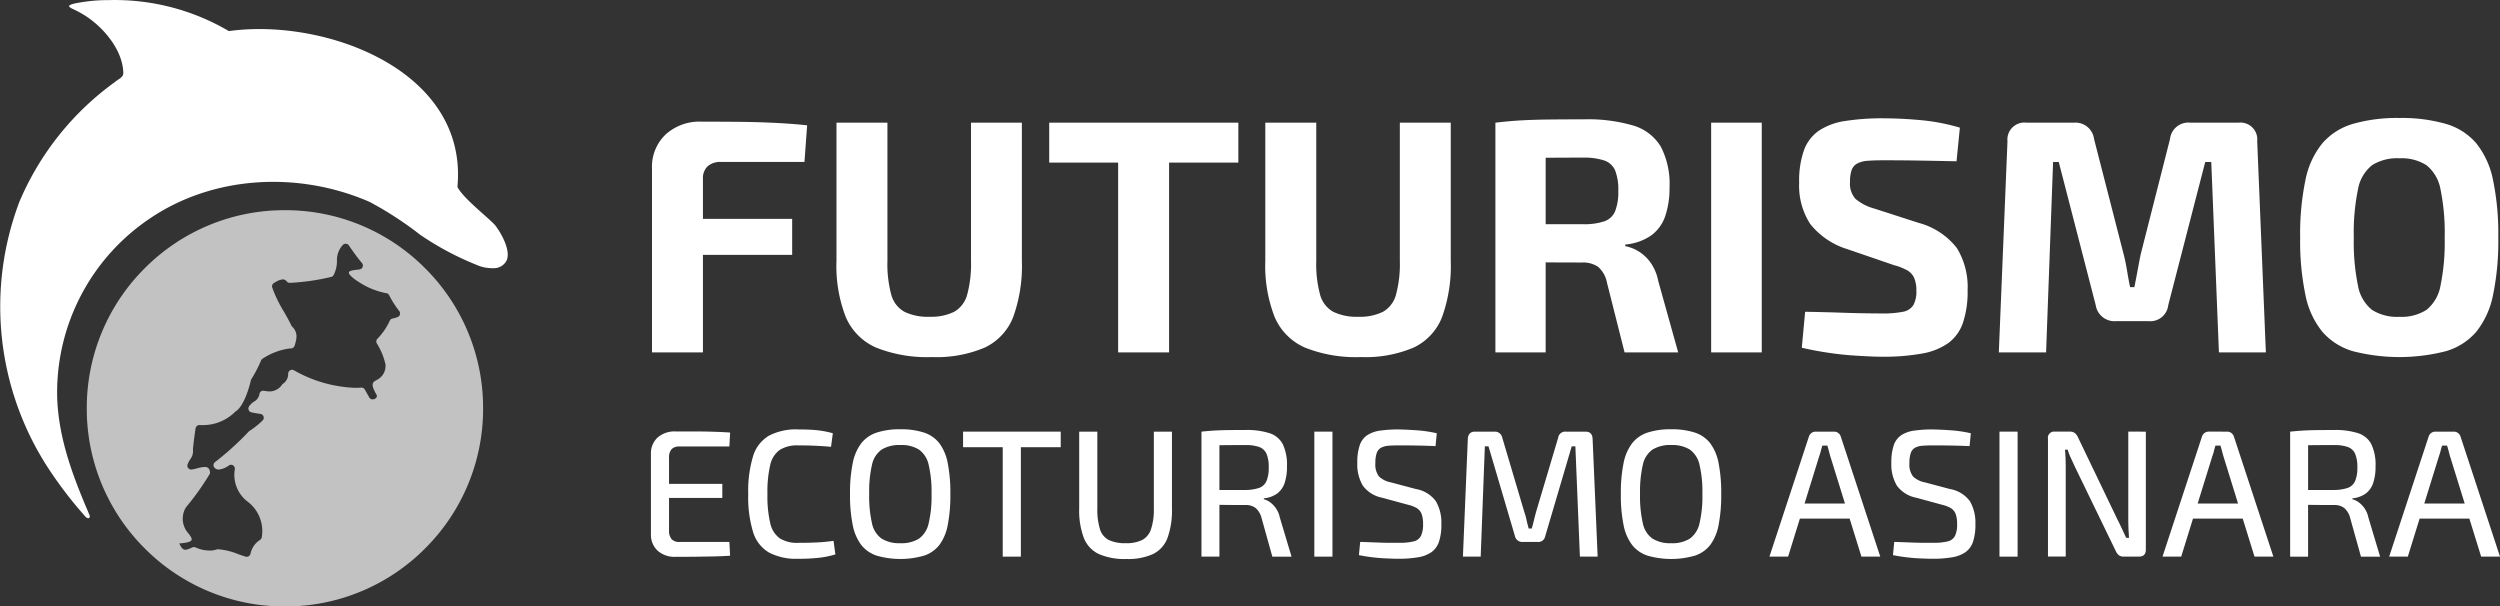
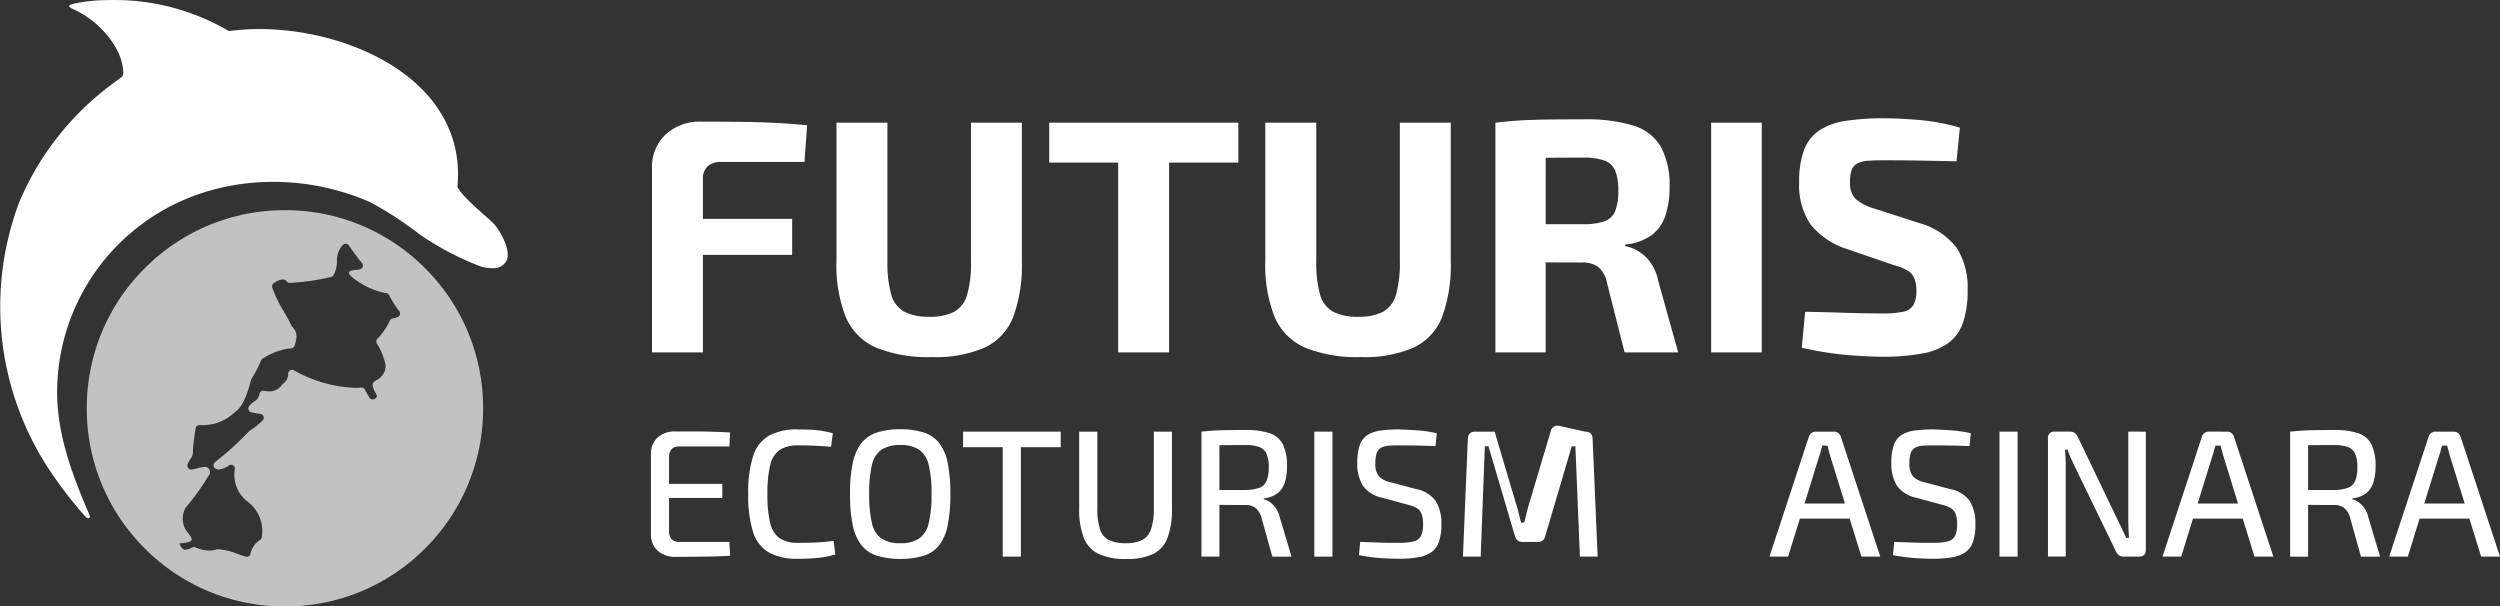
<svg xmlns="http://www.w3.org/2000/svg" width="248.126" height="60.193" viewBox="0 0 248.126 60.193">
  <rect x="0" y="0" width="248.126" height="60.193" fill="#333333" stroke="none" />
  <defs>
    <clipPath id="clip-path">
      <rect id="Rettangolo_51" data-name="Rettangolo 51" width="248.126" height="60.193" fill="#fff" />
    </clipPath>
  </defs>
  <g id="Logo_Futurismo_bianco" data-name="Logo Futurismo bianco" transform="translate(0 0)">
    <g id="Raggruppa_428" data-name="Raggruppa 428" transform="translate(0 0)" clip-path="url(#clip-path)">
      <path id="Sottrazione_5" data-name="Sottrazione 5" d="M-300.333,25.431a19.541,19.541,0,0,1-13.909-5.758A19.539,19.539,0,0,1-320,5.765a19.54,19.54,0,0,1,5.759-13.909A19.54,19.54,0,0,1-300.333-13.9a19.54,19.54,0,0,1,13.909,5.759,19.54,19.54,0,0,1,5.759,13.909,19.539,19.539,0,0,1-5.759,13.908A19.541,19.541,0,0,1-300.333,25.431Zm-6.627-5.676a6.434,6.434,0,0,1,1.961.474c.27.094.525.183.773.257a.364.364,0,0,0,.106.015.386.386,0,0,0,.375-.326,2.137,2.137,0,0,1,.954-1.359.4.4,0,0,0,.158-.255,3.649,3.649,0,0,0-1.375-3.514,3.329,3.329,0,0,1-1.3-3.226.391.391,0,0,0-.089-.319.384.384,0,0,0-.291-.137.373.373,0,0,0-.2.063,2.015,2.015,0,0,1-1.015.412.539.539,0,0,1-.422-.182.369.369,0,0,1-.093-.291.387.387,0,0,1,.159-.273,29.032,29.032,0,0,0,3.337-3.028.3.3,0,0,1,.075-.061,7.875,7.875,0,0,0,1.292-1.031.376.376,0,0,0,.1-.393.385.385,0,0,0-.313-.262c-.358-.052-.658-.1-.892-.156a.375.375,0,0,1-.272-.234.391.391,0,0,1,.044-.366,1.615,1.615,0,0,1,.5-.469,1.065,1.065,0,0,0,.533-.789.381.381,0,0,1,.374-.287.4.4,0,0,1,.072.007,3.175,3.175,0,0,0,.57.063,1.511,1.511,0,0,0,1.257-.722,1.183,1.183,0,0,0,.574-1.016.388.388,0,0,1,.106-.289.385.385,0,0,1,.277-.119.385.385,0,0,1,.186.048,13.163,13.163,0,0,0,6.081,1.741c.2,0,.4-.007.589-.021h.03a.379.379,0,0,1,.331.188c0,.006.443.781.448.793a.367.367,0,0,0,.333.185.454.454,0,0,0,.385-.2.261.261,0,0,0-.008-.275c-.31-.534-.423-.867-.365-1.081.047-.175.205-.264.388-.368a1.54,1.54,0,0,0,.879-1.413.348.348,0,0,0,0-.1,6.544,6.544,0,0,0-.857-2.1.387.387,0,0,1,.045-.472,6.351,6.351,0,0,0,1.213-1.755.38.38,0,0,1,.288-.255,2.658,2.658,0,0,0,.53-.159.368.368,0,0,0,.212-.248.39.39,0,0,0-.07-.339,9.079,9.079,0,0,1-.993-1.557.4.4,0,0,0-.365-.23,7.524,7.524,0,0,1-2.82-1.205l-.091-.055c-.537-.389-.768-.644-.727-.8s.372-.2.754-.248c.1-.012.207-.024.309-.04a.378.378,0,0,0,.3-.245.381.381,0,0,0-.068-.385c-.5-.587-1.078-1.42-1.3-1.75a.377.377,0,0,0-.315-.165.4.4,0,0,0-.283.119,2.2,2.2,0,0,0-.584,1.607,3.017,3.017,0,0,1-.334,1.388.384.384,0,0,1-.226.176,22.37,22.37,0,0,1-4.108.591h-.024a.378.378,0,0,1-.294-.143.488.488,0,0,0-.4-.2,1.748,1.748,0,0,0-.767.3l-.088.049a.39.39,0,0,0-.184.457,12.733,12.733,0,0,0,1.162,2.4c.277.486.539.946.737,1.373a.381.381,0,0,0,.071.1c.6.6.482,1.17.249,1.906a.4.4,0,0,1-.385.268h-.018l-.072,0A6.43,6.43,0,0,0-302.548.837a.385.385,0,0,0-.158.187,12.8,12.8,0,0,1-.953,1.833.384.384,0,0,0-.051.12c-.1.425-.632,2.571-1.54,3.11a4.549,4.549,0,0,1-3.271,1.346c-.094,0-.188,0-.279-.01h-.027a.383.383,0,0,0-.372.325c-.1.624-.223,1.571-.264,2.1a1.358,1.358,0,0,1-.283.995,2.708,2.708,0,0,0-.253.5.368.368,0,0,0,.052.335.4.4,0,0,0,.321.165.4.4,0,0,0,.067-.006c.161-.028.332-.071.5-.113a3.331,3.331,0,0,1,.756-.137.511.511,0,0,1,.387.132.693.693,0,0,1,.141.521,25.831,25.831,0,0,1-2.368,3.335.388.388,0,0,0-.052.076,2.176,2.176,0,0,0,.324,2.575c.188.262.336.468.266.619-.08.172-.443.27-1.215.329.2.447.374.63.6.63a1.5,1.5,0,0,0,.527-.161l.187-.078a.365.365,0,0,1,.142-.028.427.427,0,0,1,.184.043,3.3,3.3,0,0,0,1.372.3,2.049,2.049,0,0,0,.683-.1.392.392,0,0,1,.121-.026Z" transform="translate(328.613 34.761)" fill="#fff" stroke="rgba(0,0,0,0)" stroke-miterlimit="10" stroke-width="1" opacity="0.7" />
      <path id="Tracciato_46" data-name="Tracciato 46" d="M50.289,25.838a1.4,1.4,0,0,1-1.3.778,3.856,3.856,0,0,1-1.738-.348A28.926,28.926,0,0,1,41.7,23.3a34.634,34.634,0,0,0-5.006-3.256c-7.026-3.069-15.534-2.673-21.93,1.715A20.809,20.809,0,0,0,5.679,39.584c.165,4.07,1.6,7.787,3.182,11.483.045.1.086.238.007.321-.113.118-.3-.01-.41-.134a40.861,40.861,0,0,1-3.723-4.871,29.38,29.38,0,0,1-2.82-26.329A28.172,28.172,0,0,1,11.421,8.131c.3-.28.887-.45.814-.972-.085-2.127-1.775-4.194-3.452-5.385A9.687,9.687,0,0,0,7.459,1C6.912.74,6.5.582,7.337.363A16.392,16.392,0,0,1,10.789.011,22.331,22.331,0,0,1,22.714,3.086C32.256,1.761,46.49,6.976,45.4,18.56c.644,1.24,3.489,3.355,3.841,3.926.582.795,1.447,2.387,1.051,3.351" transform="translate(0 0)" fill="#fff" />
      <path id="Tracciato_47" data-name="Tracciato 47" d="M58.159,9.934q1.752,0,3.586.016t3.6.1q1.767.082,3.289.247l-.265,3.636H60.109a1.924,1.924,0,0,0-1.355.43,1.628,1.628,0,0,0-.462,1.256V32.835H53.235V14.593a4.425,4.425,0,0,1,1.355-3.388,5,5,0,0,1,3.569-1.271m-4.33,9.649H67.148v3.57H53.829Z" transform="translate(11.475 2.141)" fill="#fff" />
      <path id="Tracciato_48" data-name="Tracciato 48" d="M86.7,10.016V23.73a14.965,14.965,0,0,1-.858,5.568,5.6,5.6,0,0,1-2.826,3.04,12.251,12.251,0,0,1-5.238.942,13.656,13.656,0,0,1-5.551-.942,5.8,5.8,0,0,1-3.008-3.04A13.982,13.982,0,0,1,68.3,23.73V10.016h5.057V23.73a11.668,11.668,0,0,0,.379,3.355,2.762,2.762,0,0,0,1.306,1.7,5.278,5.278,0,0,0,2.479.495,5.181,5.181,0,0,0,2.463-.495,2.783,2.783,0,0,0,1.288-1.7,11.661,11.661,0,0,0,.38-3.355V10.016Z" transform="translate(14.721 2.159)" fill="#fff" />
      <path id="Tracciato_49" data-name="Tracciato 49" d="M104.44,13.98H85.669V10.016H104.44ZM97.566,32.817H92.509v-22.8h5.057Z" transform="translate(18.466 2.159)" fill="#fff" />
      <path id="Tracciato_50" data-name="Tracciato 50" d="M121.719,10.016V23.73a14.965,14.965,0,0,1-.858,5.568,5.6,5.6,0,0,1-2.826,3.04,12.251,12.251,0,0,1-5.238.942,13.656,13.656,0,0,1-5.551-.942,5.8,5.8,0,0,1-3.008-3.04,13.982,13.982,0,0,1-.925-5.568V10.016h5.057V23.73a11.668,11.668,0,0,0,.379,3.355,2.762,2.762,0,0,0,1.306,1.7,5.278,5.278,0,0,0,2.479.495,5.181,5.181,0,0,0,2.463-.495,2.783,2.783,0,0,0,1.288-1.7,11.661,11.661,0,0,0,.38-3.355V10.016Z" transform="translate(22.269 2.159)" fill="#fff" />
      <path id="Tracciato_51" data-name="Tracciato 51" d="M130.89,9.743a16.044,16.044,0,0,1,4.874.611,4.776,4.776,0,0,1,2.742,2.082,7.98,7.98,0,0,1,.876,4.081,8.6,8.6,0,0,1-.413,2.793,3.985,3.985,0,0,1-1.371,1.933,5.3,5.3,0,0,1-2.611.925v.165a3.842,3.842,0,0,1,1.239.463,4.162,4.162,0,0,1,1.207,1.075,4.652,4.652,0,0,1,.825,1.9l1.984,7.106h-5.32l-1.753-6.94a2.748,2.748,0,0,0-.875-1.553,2.636,2.636,0,0,0-1.6-.43q-2.246,0-3.783-.016t-2.578-.049q-1.041-.035-1.867-.067l.1-3.669h8.228a6.357,6.357,0,0,0,2.1-.281,1.8,1.8,0,0,0,1.089-1.008,5.217,5.217,0,0,0,.315-2.015,5.2,5.2,0,0,0-.315-2.032,1.806,1.806,0,0,0-1.089-.993,6.394,6.394,0,0,0-2.1-.28q-3.107,0-5.255.033t-2.94.1l-.5-3.6q1.388-.166,2.611-.232t2.677-.083c.97-.011,2.136-.017,3.5-.017m-3.8,23.133H122.1v-22.8h4.99Z" transform="translate(26.319 2.1)" fill="#fff" />
      <rect id="Rettangolo_48" data-name="Rettangolo 48" width="5.023" height="22.801" transform="translate(169.832 12.175)" fill="#fff" />
      <path id="Tracciato_52" data-name="Tracciato 52" d="M155.32,9.662q1.687,0,3.67.181a19.969,19.969,0,0,1,3.865.743l-.331,3.338q-1.455-.031-3.4-.066t-3.833-.033q-.926,0-1.57.049a2.65,2.65,0,0,0-1.042.265,1.2,1.2,0,0,0-.562.644,3.417,3.417,0,0,0-.164,1.19,2.263,2.263,0,0,0,.545,1.686,4.91,4.91,0,0,0,1.867.958l4.4,1.421a7.1,7.1,0,0,1,3.8,2.511,7.386,7.386,0,0,1,1.058,4.164,9.686,9.686,0,0,1-.463,3.238,4.162,4.162,0,0,1-1.454,2.015,6.423,6.423,0,0,1-2.61,1.042,21.274,21.274,0,0,1-3.966.314q-1.123,0-3.205-.148a33.273,33.273,0,0,1-4.759-.744l.331-3.569q1.949.033,3.388.083t2.462.066q1.025.016,1.784.017a9.979,9.979,0,0,0,2.065-.165,1.524,1.524,0,0,0,1.042-.661,2.787,2.787,0,0,0,.3-1.42,3.162,3.162,0,0,0-.215-1.273,1.65,1.65,0,0,0-.694-.76,5.6,5.6,0,0,0-1.306-.513l-4.626-1.586a7.518,7.518,0,0,1-3.7-2.511,6.985,6.985,0,0,1-1.092-4.1,9.076,9.076,0,0,1,.48-3.224,4.048,4.048,0,0,1,1.488-1.933,6.4,6.4,0,0,1,2.61-.958,24.071,24.071,0,0,1,3.85-.264" transform="translate(31.663 2.083)" fill="#fff" />
-       <path id="Tracciato_53" data-name="Tracciato 53" d="M187,10.016a1.671,1.671,0,0,1,1.85,1.85l.859,20.951h-4.659l-.76-18.9h-.6l-3.669,14.21a1.793,1.793,0,0,1-1.983,1.586H174.87a1.885,1.885,0,0,1-2.048-1.586l-3.669-14.21h-.562l-.694,18.9h-4.692l.859-20.951a1.686,1.686,0,0,1,1.884-1.85h4.725a1.855,1.855,0,0,1,1.983,1.619L175.6,23.1q.2.795.331,1.6t.3,1.636h.429c.109-.549.215-1.1.314-1.636s.2-1.084.315-1.635l2.908-11.433a1.829,1.829,0,0,1,1.983-1.619Z" transform="translate(35.179 2.159)" fill="#fff" />
-       <path id="Tracciato_54" data-name="Tracciato 54" d="M197.658,9.634a15.869,15.869,0,0,1,4.594.579,6.277,6.277,0,0,1,3.024,1.917,8.436,8.436,0,0,1,1.669,3.634,26.194,26.194,0,0,1,.528,5.734,26.206,26.206,0,0,1-.528,5.735,8.456,8.456,0,0,1-1.669,3.634,6.286,6.286,0,0,1-3.024,1.917,18.561,18.561,0,0,1-9.187,0,6.387,6.387,0,0,1-3.04-1.917,8.328,8.328,0,0,1-1.686-3.634,26.124,26.124,0,0,1-.529-5.735,26.113,26.113,0,0,1,.529-5.734,8.308,8.308,0,0,1,1.686-3.634,6.378,6.378,0,0,1,3.04-1.917,15.863,15.863,0,0,1,4.594-.579m0,4a4.635,4.635,0,0,0-2.726.693,3.953,3.953,0,0,0-1.388,2.4,21.368,21.368,0,0,0-.413,4.775,21.412,21.412,0,0,0,.413,4.759,3.968,3.968,0,0,0,1.388,2.413,4.644,4.644,0,0,0,2.726.693,4.585,4.585,0,0,0,2.694-.693,3.967,3.967,0,0,0,1.387-2.413,21.34,21.34,0,0,0,.413-4.759,21.3,21.3,0,0,0-.413-4.775,3.952,3.952,0,0,0-1.387-2.4,4.576,4.576,0,0,0-2.694-.693" transform="translate(40.483 2.077)" fill="#fff" />
      <path id="Tracciato_55" data-name="Tracciato 55" d="M55.595,35.228h1.833q.935,0,1.844.027t1.736.081l-.073,1.385H55.991a1.043,1.043,0,0,0-.793.269,1.245,1.245,0,0,0-.252.863v7.192a1.276,1.276,0,0,0,.252.872,1.019,1.019,0,0,0,.793.28h4.944l.073,1.366q-.828.055-1.736.072t-1.844.028q-.934.009-1.833.009a2.519,2.519,0,0,1-1.771-.6,2.132,2.132,0,0,1-.675-1.609V37.439a2.131,2.131,0,0,1,.675-1.619,2.542,2.542,0,0,1,1.771-.592m-2.122,5.2h6.761v1.4H53.472Z" transform="translate(11.456 7.593)" fill="#fff" />
      <path id="Tracciato_56" data-name="Tracciato 56" d="M66.038,35.065q.808,0,1.385.035c.383.026.737.063,1.061.118a9.546,9.546,0,0,1,1.006.225l-.18,1.348c-.36-.035-.7-.063-1.008-.08s-.644-.034-1-.046-.777-.017-1.268-.017a3.2,3.2,0,0,0-1.816.45,2.49,2.49,0,0,0-.944,1.5A11.758,11.758,0,0,0,63,41.483a11.751,11.751,0,0,0,.278,2.886,2.493,2.493,0,0,0,.944,1.5,3.2,3.2,0,0,0,1.816.45q1.169,0,1.968-.045c.535-.03,1.051-.081,1.556-.153l.18,1.348a9.539,9.539,0,0,1-1.628.332,17.865,17.865,0,0,1-2.076.1,5.8,5.8,0,0,1-2.886-.621,3.55,3.55,0,0,1-1.574-2.023,11.9,11.9,0,0,1-.484-3.777,11.883,11.883,0,0,1,.484-3.774,3.546,3.546,0,0,1,1.574-2.023,5.8,5.8,0,0,1,2.886-.621" transform="translate(13.169 7.558)" fill="#fff" />
      <path id="Tracciato_57" data-name="Tracciato 57" d="M74.4,35.05a7.37,7.37,0,0,1,2.329.323,3.181,3.181,0,0,1,1.538,1.061,4.77,4.77,0,0,1,.835,1.978,15.254,15.254,0,0,1,.261,3.074,15.289,15.289,0,0,1-.261,3.066,4.773,4.773,0,0,1-.835,1.987,3.188,3.188,0,0,1-1.538,1.06,8.514,8.514,0,0,1-4.657,0,3.239,3.239,0,0,1-1.547-1.06,4.8,4.8,0,0,1-.853-1.987,14.8,14.8,0,0,1-.269-3.066,14.767,14.767,0,0,1,.269-3.074,4.793,4.793,0,0,1,.853-1.978,3.232,3.232,0,0,1,1.547-1.061A7.362,7.362,0,0,1,74.4,35.05m0,1.564a3.337,3.337,0,0,0-1.851.449,2.452,2.452,0,0,0-.962,1.5,11.888,11.888,0,0,0-.28,2.922,11.9,11.9,0,0,0,.28,2.912,2.452,2.452,0,0,0,.962,1.51,3.317,3.317,0,0,0,1.851.451,3.277,3.277,0,0,0,1.844-.451,2.515,2.515,0,0,0,.962-1.51,11.6,11.6,0,0,0,.288-2.912,11.589,11.589,0,0,0-.288-2.922,2.515,2.515,0,0,0-.962-1.5,3.3,3.3,0,0,0-1.844-.449" transform="translate(14.961 7.555)" fill="#fff" />
      <path id="Tracciato_58" data-name="Tracciato 58" d="M88.327,36.788H78.635V35.243h9.692ZM84.371,47.649h-1.8V35.243h1.8Z" transform="translate(16.95 7.597)" fill="#fff" />
      <path id="Tracciato_59" data-name="Tracciato 59" d="M97.323,35.243v7.623a8.055,8.055,0,0,1-.44,2.922,2.918,2.918,0,0,1-1.431,1.6,5.938,5.938,0,0,1-2.643.495,6.392,6.392,0,0,1-2.752-.495,2.964,2.964,0,0,1-1.482-1.6,7.739,7.739,0,0,1-.458-2.922V35.243h1.8v7.623a6.567,6.567,0,0,0,.261,2.059A1.788,1.788,0,0,0,91.057,46a3.712,3.712,0,0,0,1.663.314A3.592,3.592,0,0,0,94.365,46a1.869,1.869,0,0,0,.881-1.079,6.167,6.167,0,0,0,.28-2.059V35.243Z" transform="translate(18.994 7.597)" fill="#fff" />
      <path id="Tracciato_60" data-name="Tracciato 60" d="M102.471,35.109a7.425,7.425,0,0,1,2.382.316,2.262,2.262,0,0,1,1.321,1.1,4.755,4.755,0,0,1,.413,2.186,5.038,5.038,0,0,1-.233,1.653,2.181,2.181,0,0,1-.729,1.044,2.745,2.745,0,0,1-1.338.485v.089a1.8,1.8,0,0,1,.611.289,2.52,2.52,0,0,1,.574.583,2.47,2.47,0,0,1,.4.926l1.168,3.9h-1.906l-1.079-3.867a1.9,1.9,0,0,0-.593-.97,1.585,1.585,0,0,0-.988-.288q-1.132,0-1.942-.009c-.538-.006-.992-.015-1.357-.027s-.664-.018-.891-.018l.053-1.439h4.1a4.317,4.317,0,0,0,1.385-.205,1.263,1.263,0,0,0,.728-.675,3.323,3.323,0,0,0,.225-1.366,3.252,3.252,0,0,0-.225-1.358,1.263,1.263,0,0,0-.728-.665,4.055,4.055,0,0,0-1.385-.188q-1.512,0-2.607.017t-1.474.018L98.1,35.272c.456-.047.887-.085,1.295-.108s.855-.039,1.34-.045,1.064-.01,1.736-.01M99.882,47.678H98.1V35.272h1.781Z" transform="translate(21.146 7.568)" fill="#fff" />
      <rect id="Rettangolo_49" data-name="Rettangolo 49" width="1.798" height="12.406" transform="translate(130.448 42.84)" fill="#fff" />
      <path id="Tracciato_61" data-name="Tracciato 61" d="M114.938,35.065q.9.018,1.861.09a12.867,12.867,0,0,1,1.915.288l-.125,1.276c-.515-.024-1.093-.043-1.736-.055s-1.261-.017-1.86-.017q-.631,0-1.079.035a1.8,1.8,0,0,0-.737.2.957.957,0,0,0-.423.521,2.9,2.9,0,0,0-.135.988,1.957,1.957,0,0,0,.36,1.341,2.317,2.317,0,0,0,1.169.583l2.5.665a3.091,3.091,0,0,1,1.978,1.214,4.252,4.252,0,0,1,.541,2.293,5.16,5.16,0,0,1-.244,1.744,2.055,2.055,0,0,1-.755,1.023,3.245,3.245,0,0,1-1.321.5,11.243,11.243,0,0,1-1.924.145q-.611,0-1.618-.055a17.76,17.76,0,0,1-2.319-.305l.126-1.313c.707.023,1.285.045,1.735.062s.836.028,1.16.028h.971a5.842,5.842,0,0,0,1.42-.136,1.091,1.091,0,0,0,.738-.538,2.569,2.569,0,0,0,.215-1.178,2.774,2.774,0,0,0-.153-1.033,1.149,1.149,0,0,0-.485-.566,3.164,3.164,0,0,0-.853-.325l-2.571-.7a3.1,3.1,0,0,1-1.916-1.2,4.118,4.118,0,0,1-.548-2.265,5.225,5.225,0,0,1,.242-1.744,1.95,1.95,0,0,1,.748-1,3.127,3.127,0,0,1,1.276-.45,12.611,12.611,0,0,1,1.851-.117" transform="translate(23.888 7.558)" fill="#fff" />
-       <path id="Tracciato_62" data-name="Tracciato 62" d="M131.6,35.243q.7,0,.72.737l.5,11.669h-1.761l-.45-10.95h-.36l-2.626,8.9a.7.7,0,0,1-.755.593H125.4a.742.742,0,0,1-.791-.593l-2.624-8.9h-.36l-.413,10.95h-1.763l.485-11.669q.036-.737.72-.737h1.942a.737.737,0,0,1,.755.593l2.176,7.335a7.162,7.162,0,0,1,.233.828c.06.277.133.564.216.863h.305c.084-.3.159-.586.225-.863s.141-.563.225-.863l2.175-7.3a.7.7,0,0,1,.756-.593Z" transform="translate(25.747 7.597)" fill="#fff" />
-       <path id="Tracciato_63" data-name="Tracciato 63" d="M137.342,35.05a7.362,7.362,0,0,1,2.328.323,3.191,3.191,0,0,1,1.539,1.061,4.786,4.786,0,0,1,.835,1.978,15.353,15.353,0,0,1,.26,3.074,15.389,15.389,0,0,1-.26,3.066,4.788,4.788,0,0,1-.835,1.987,3.2,3.2,0,0,1-1.539,1.06,8.515,8.515,0,0,1-4.657,0,3.235,3.235,0,0,1-1.546-1.06,4.8,4.8,0,0,1-.855-1.987,14.8,14.8,0,0,1-.269-3.066,14.767,14.767,0,0,1,.269-3.074,4.793,4.793,0,0,1,.855-1.978,3.229,3.229,0,0,1,1.546-1.061,7.37,7.37,0,0,1,2.329-.323m0,1.564a3.339,3.339,0,0,0-1.852.449,2.457,2.457,0,0,0-.962,1.5,11.949,11.949,0,0,0-.28,2.922,11.956,11.956,0,0,0,.28,2.912,2.457,2.457,0,0,0,.962,1.51,3.318,3.318,0,0,0,1.852.451,3.277,3.277,0,0,0,1.844-.451,2.526,2.526,0,0,0,.962-1.51,11.655,11.655,0,0,0,.288-2.912,11.647,11.647,0,0,0-.288-2.922,2.526,2.526,0,0,0-.962-1.5,3.3,3.3,0,0,0-1.844-.449" transform="translate(28.527 7.555)" fill="#fff" />
+       <path id="Tracciato_62" data-name="Tracciato 62" d="M131.6,35.243q.7,0,.72.737l.5,11.669h-1.761l-.45-10.95h-.36l-2.626,8.9a.7.7,0,0,1-.755.593H125.4a.742.742,0,0,1-.791-.593l-2.624-8.9h-.36l-.413,10.95h-1.763l.485-11.669q.036-.737.72-.737h1.942l2.176,7.335a7.162,7.162,0,0,1,.233.828c.06.277.133.564.216.863h.305c.084-.3.159-.586.225-.863s.141-.563.225-.863l2.175-7.3a.7.7,0,0,1,.756-.593Z" transform="translate(25.747 7.597)" fill="#fff" />
      <path id="Tracciato_64" data-name="Tracciato 64" d="M150.891,35.243a.675.675,0,0,1,.413.134.705.705,0,0,1,.252.351l3.92,11.921h-1.87l-3.094-9.978c-.047-.169-.095-.345-.143-.531s-.1-.357-.143-.513h-.5c-.047.156-.1.327-.143.513s-.1.362-.162.531l-3.092,9.978h-1.853l3.92-11.921a.7.7,0,0,1,.252-.351.676.676,0,0,1,.414-.134Zm2.229,8.629h-6.329V42.38h6.329Z" transform="translate(31.141 7.597)" fill="#fff" />
      <path id="Tracciato_65" data-name="Tracciato 65" d="M158.544,35.065q.9.018,1.861.09a12.867,12.867,0,0,1,1.914.288l-.125,1.276c-.515-.024-1.093-.043-1.736-.055s-1.261-.017-1.86-.017q-.631,0-1.079.035a1.8,1.8,0,0,0-.737.2.957.957,0,0,0-.423.521,2.9,2.9,0,0,0-.135.988,1.957,1.957,0,0,0,.36,1.341,2.317,2.317,0,0,0,1.169.583l2.5.665a3.091,3.091,0,0,1,1.978,1.214,4.251,4.251,0,0,1,.541,2.293,5.16,5.16,0,0,1-.244,1.744,2.055,2.055,0,0,1-.755,1.023,3.245,3.245,0,0,1-1.321.5,11.244,11.244,0,0,1-1.924.145q-.611,0-1.618-.055a17.76,17.76,0,0,1-2.319-.305l.126-1.313c.707.023,1.285.045,1.735.062s.836.028,1.16.028h.971a5.842,5.842,0,0,0,1.42-.136,1.091,1.091,0,0,0,.738-.538,2.569,2.569,0,0,0,.215-1.178,2.774,2.774,0,0,0-.153-1.033,1.15,1.15,0,0,0-.485-.566,3.164,3.164,0,0,0-.853-.325l-2.571-.7a3.1,3.1,0,0,1-1.916-1.2,4.118,4.118,0,0,1-.548-2.265,5.225,5.225,0,0,1,.242-1.744,1.95,1.95,0,0,1,.748-1,3.128,3.128,0,0,1,1.276-.45,12.611,12.611,0,0,1,1.851-.117" transform="translate(33.287 7.558)" fill="#fff" />
      <rect id="Rettangolo_50" data-name="Rettangolo 50" width="1.798" height="12.406" transform="translate(198.449 42.84)" fill="#fff" />
      <path id="Tracciato_66" data-name="Tracciato 66" d="M176.931,35.243v11.7q0,.7-.666.7h-1.546a.719.719,0,0,1-.477-.143,1.174,1.174,0,0,1-.3-.415l-4.064-8.379q-.162-.359-.377-.817a5.359,5.359,0,0,1-.325-.855h-.27c.024.276.043.556.055.836s.018.566.018.853v8.919h-1.763v-11.7a.612.612,0,0,1,.683-.7H169.4a.751.751,0,0,1,.485.143,1.134,1.134,0,0,1,.306.413l3.92,8.164c.131.252.271.538.421.863s.3.641.442.953h.287c-.024-.325-.043-.644-.055-.963s-.018-.632-.018-.943v-8.63Z" transform="translate(36.045 7.597)" fill="#fff" />
      <path id="Tracciato_67" data-name="Tracciato 67" d="M182.989,35.243a.678.678,0,0,1,.413.134.712.712,0,0,1,.252.351l3.919,11.921H185.7L182.61,37.67c-.047-.169-.095-.345-.143-.531s-.1-.357-.143-.513h-.5c-.047.156-.1.327-.143.513s-.1.362-.162.531l-3.094,9.978H176.57l3.919-11.921a.712.712,0,0,1,.252-.351.679.679,0,0,1,.414-.134Zm2.229,8.629h-6.329V42.38h6.329Z" transform="translate(38.06 7.597)" fill="#fff" />
      <path id="Tracciato_68" data-name="Tracciato 68" d="M191.353,35.109a7.43,7.43,0,0,1,2.382.316,2.255,2.255,0,0,1,1.32,1.1,4.738,4.738,0,0,1,.415,2.186,5.038,5.038,0,0,1-.233,1.653,2.181,2.181,0,0,1-.729,1.044,2.745,2.745,0,0,1-1.338.485v.089a1.8,1.8,0,0,1,.611.289,2.52,2.52,0,0,1,.574.583,2.45,2.45,0,0,1,.4.926l1.168,3.9h-1.9l-1.079-3.867a1.9,1.9,0,0,0-.593-.97,1.585,1.585,0,0,0-.988-.288q-1.134,0-1.942-.009c-.538-.006-.992-.015-1.357-.027s-.664-.018-.891-.018l.053-1.439h4.1a4.316,4.316,0,0,0,1.384-.205,1.263,1.263,0,0,0,.728-.675,3.323,3.323,0,0,0,.225-1.366,3.251,3.251,0,0,0-.225-1.358,1.263,1.263,0,0,0-.728-.665,4.055,4.055,0,0,0-1.384-.188q-1.512,0-2.607.017t-1.474.018l-.252-1.366c.456-.047.886-.085,1.295-.108s.853-.039,1.34-.045,1.064-.01,1.736-.01m-2.589,12.569h-1.781V35.272h1.781Z" transform="translate(40.304 7.568)" fill="#fff" />
      <path id="Tracciato_69" data-name="Tracciato 69" d="M201.493,35.243a.678.678,0,0,1,.413.134.713.713,0,0,1,.252.351l3.919,11.921h-1.87l-3.094-9.978c-.047-.169-.095-.345-.143-.531s-.1-.357-.143-.513h-.5c-.047.156-.1.327-.143.513s-.1.362-.162.531l-3.094,9.978h-1.851l3.919-11.921a.713.713,0,0,1,.252-.351.679.679,0,0,1,.414-.134Zm2.229,8.629h-6.329V42.38h6.329Z" transform="translate(42.049 7.597)" fill="#fff" />
    </g>
  </g>
</svg>